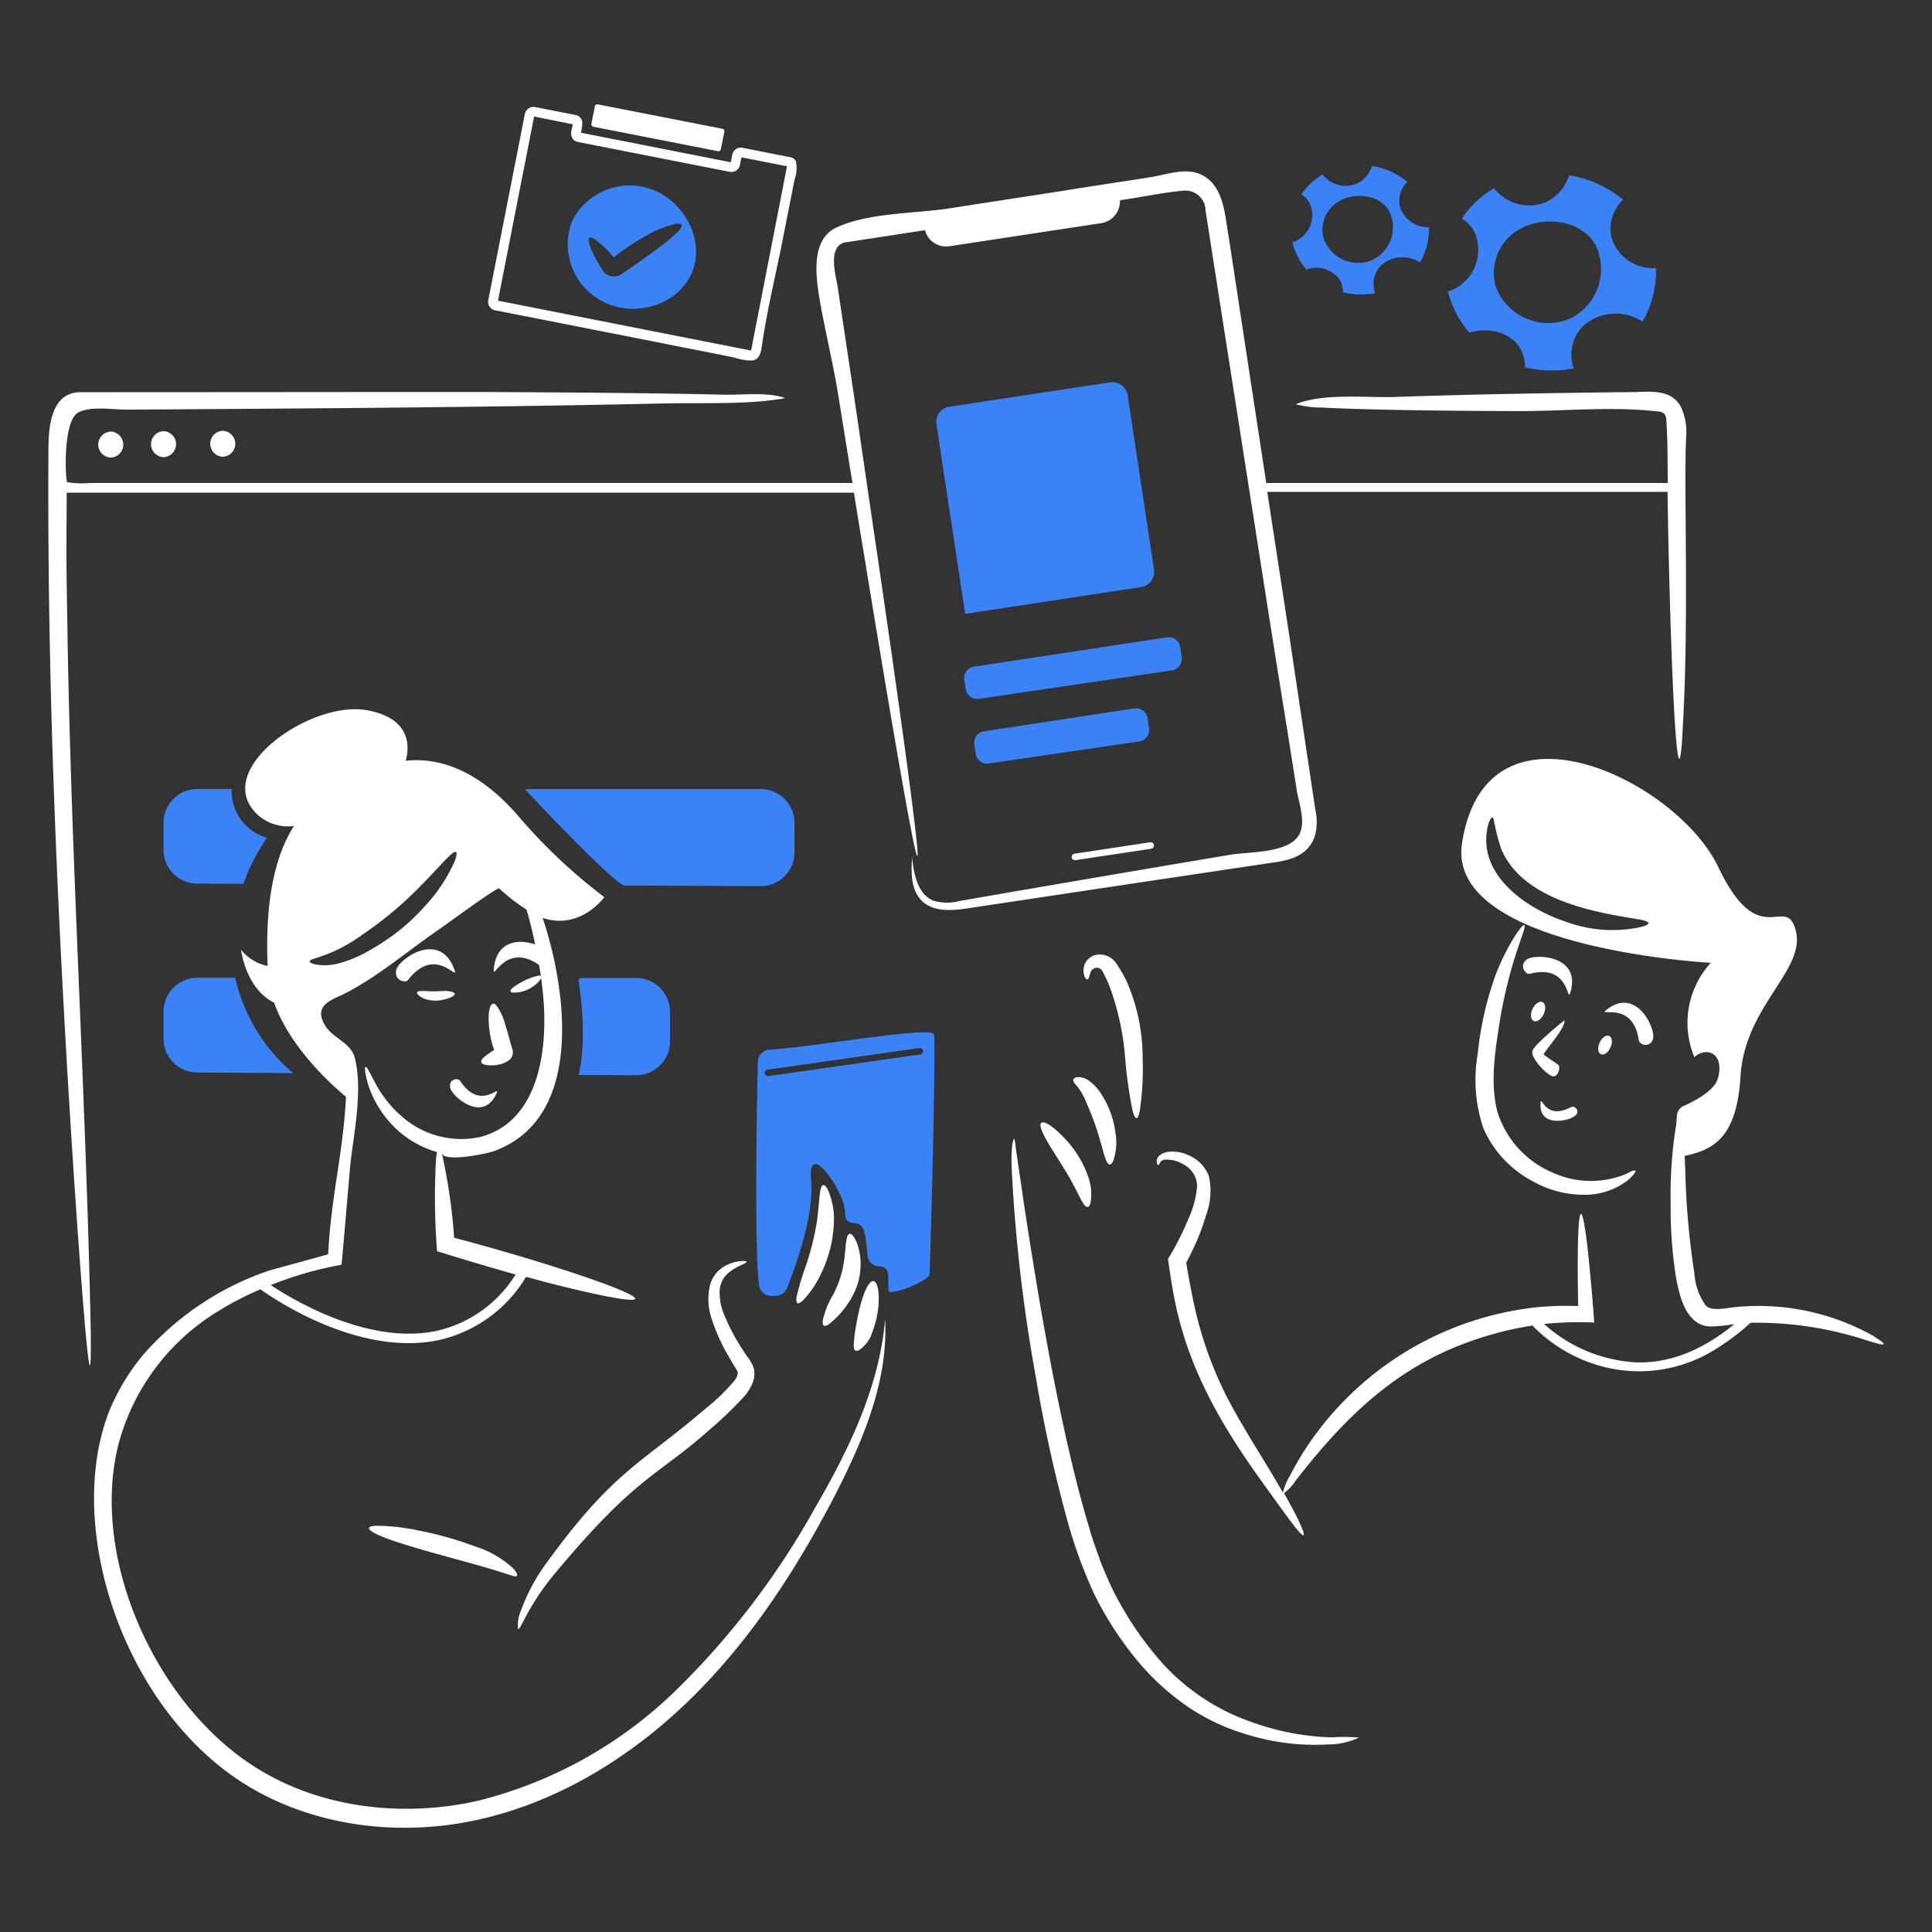
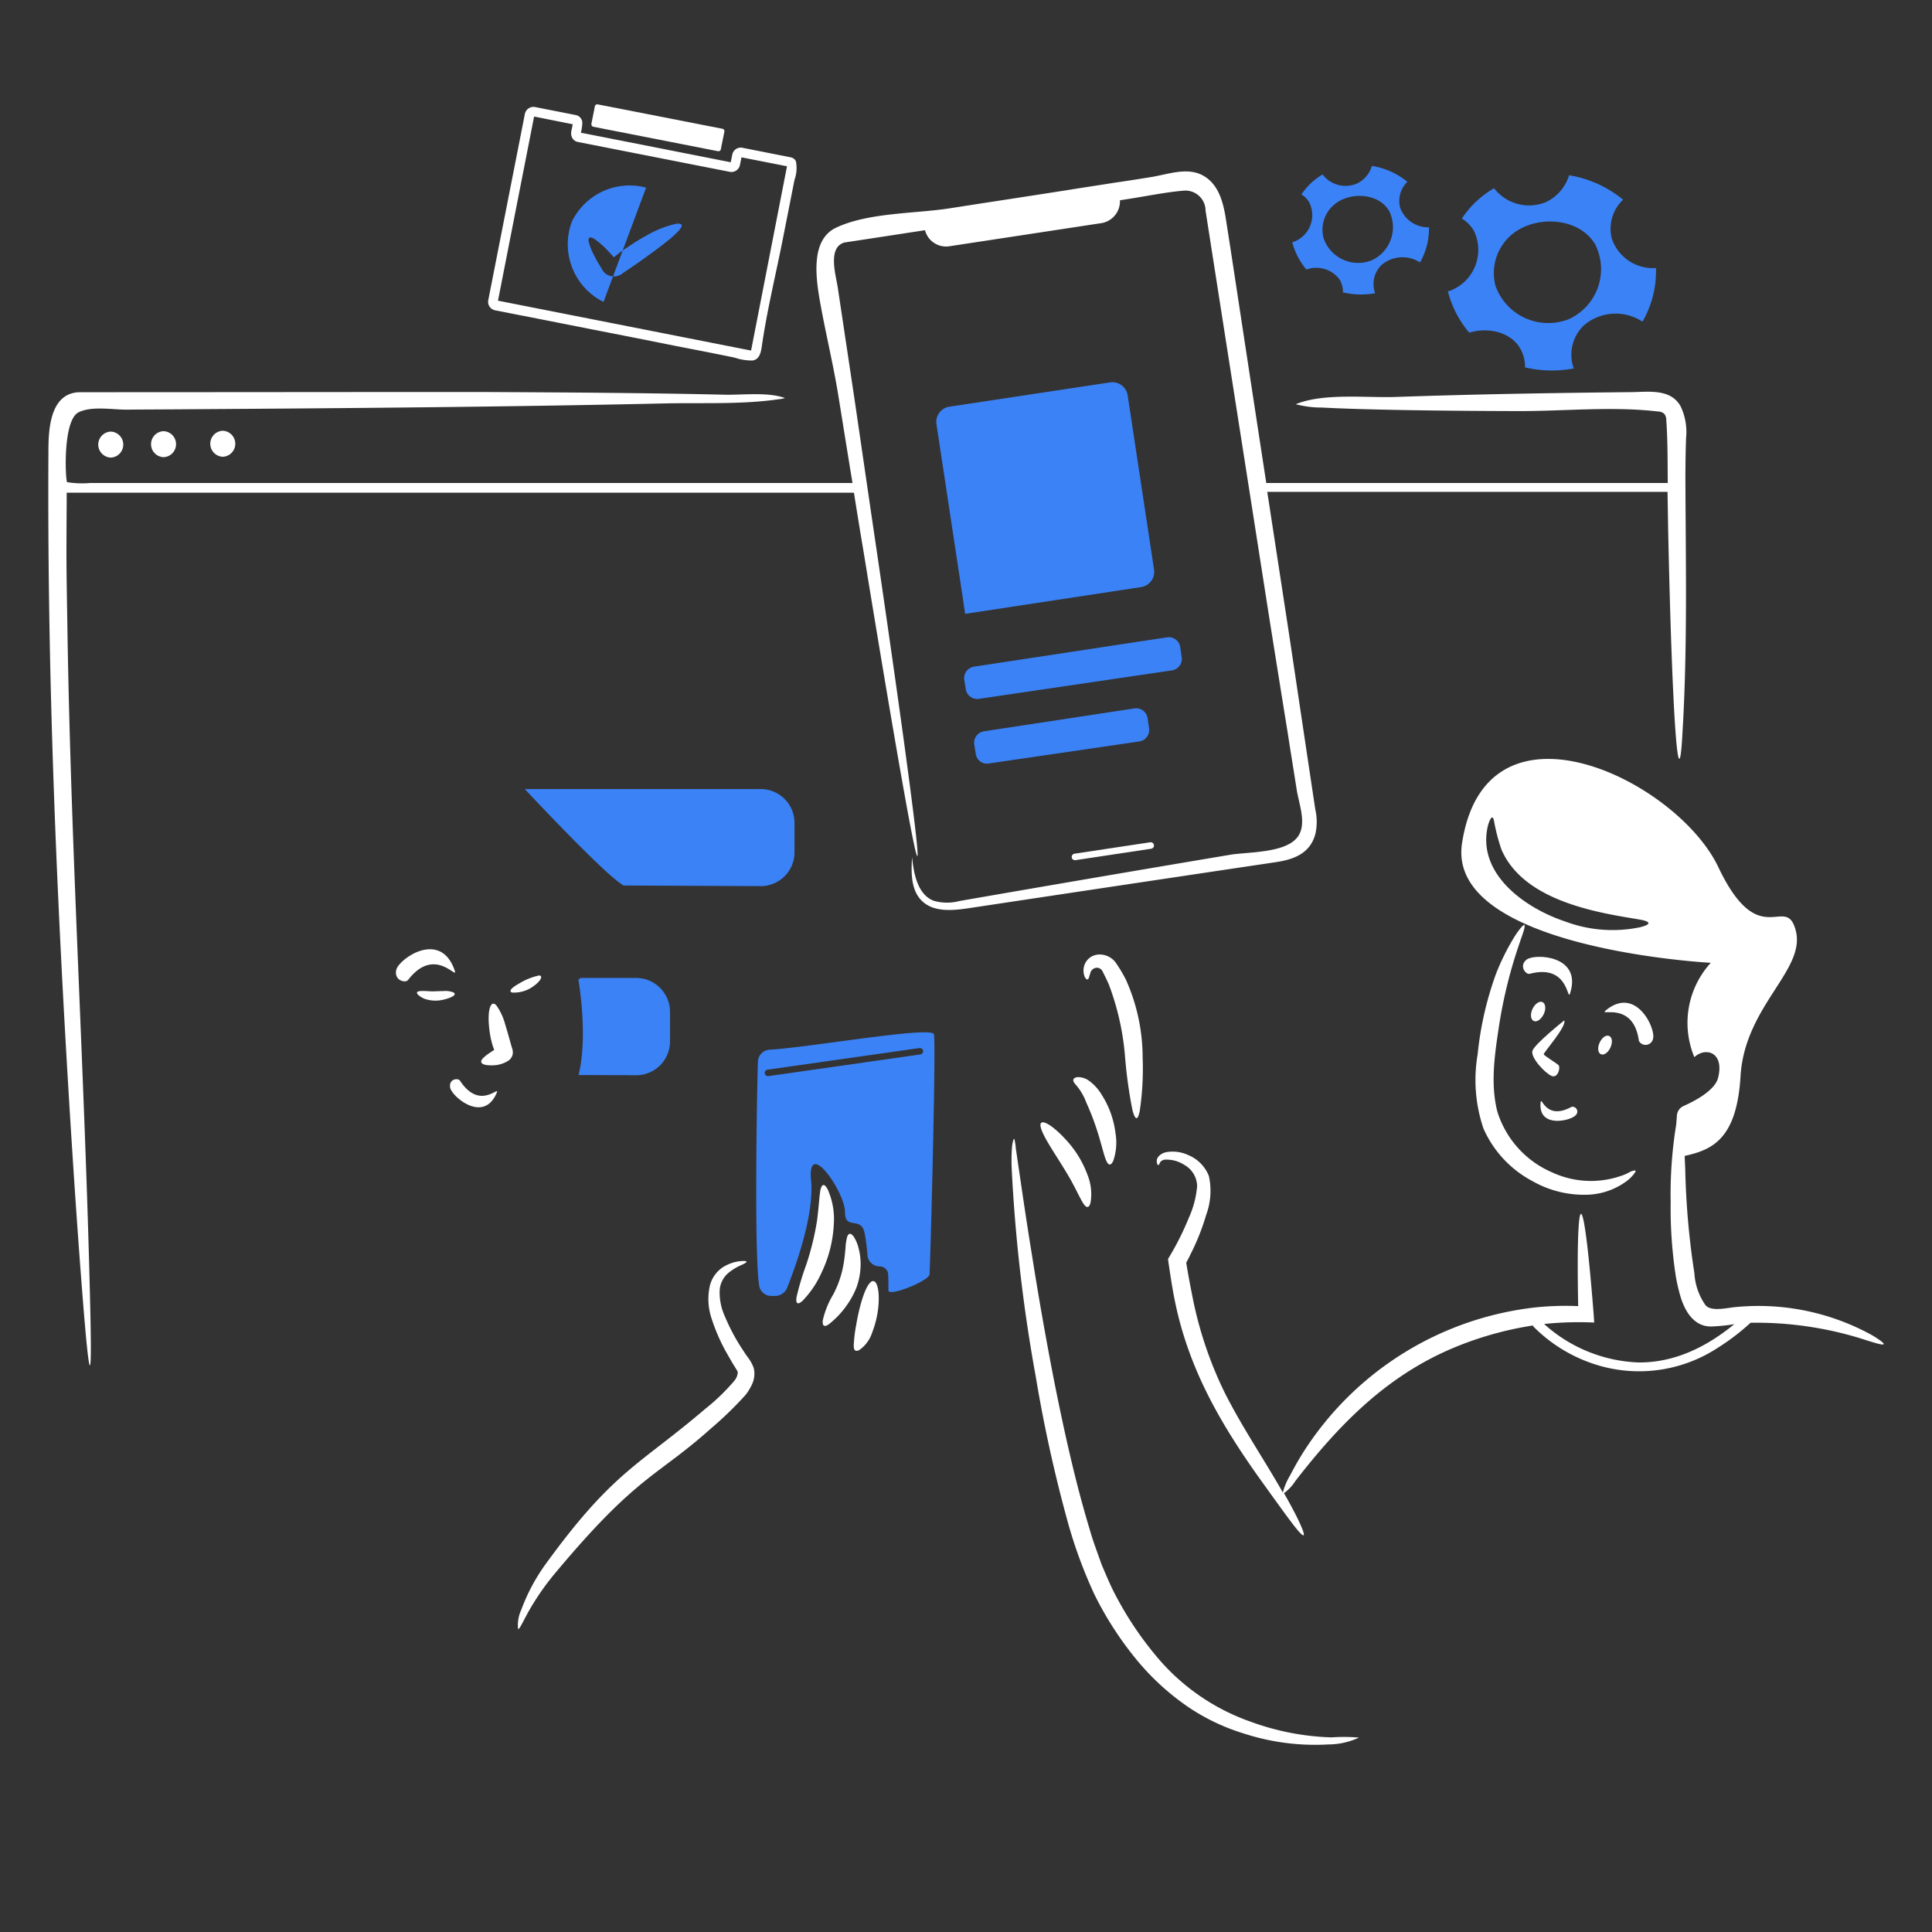
<svg xmlns="http://www.w3.org/2000/svg" viewBox="0 0 200 200" id="Coding-A-Website-2--Streamline-Brooklyn.svg">
  <rect x="0" y="0" width="200" height="200" fill="#333333" stroke="none" />
  <desc>Coding A Website 2 Streamline Illustration: https://streamlinehq.com</desc>
-   <path d="M27.644 86.718a20.856 20.856 0 0 0 -2.452 4.776l-4.776 -0.021a3.5 3.5 0 0 1 -3.486 -3.507v-2.8a3.489 3.489 0 0 1 3.507 -3.485h3.593a1.338 1.338 0 0 0 -0.043 0.5 5 5 0 0 0 3.657 4.539Z" fill="#3b82f6" stroke-width="1" />
  <path d="M82.247 85.169v3.055a3.5 3.5 0 0 1 -3.528 3.507l-14.2 -0.065a1.208 1.208 0 0 0 -0.194 -0.15c-2.087 -1.356 -10 -9.832 -10 -9.832h24.416a3.5 3.5 0 0 1 3.506 3.485Z" fill="#3b82f6" stroke-width="1" />
-   <path d="m30.355 111.094 -9.939 -0.065a3.5 3.5 0 0 1 -3.486 -3.507v-2.8a3.507 3.507 0 0 1 3.507 -3.506h3.916a18.085 18.085 0 0 0 6 9.875Z" fill="#3b82f6" stroke-width="1" />
  <path d="M69.36 104.747v3.053a3.5 3.5 0 0 1 -3.528 3.507l-5.938 -0.022c1.011 -4.109 -0.021 -9.875 -0.021 -9.875l0.236 -0.172h5.723a3.512 3.512 0 0 1 3.528 3.509Z" fill="#3b82f6" stroke-width="1" />
  <path d="m99.975 71.335 -0.151 -0.946a1.2 1.2 0 0 1 1.012 -1.377l19.964 -3.034a1.2 1.2 0 0 1 1.377 1.012l0.15 1.032A1.2 1.2 0 0 1 121.3 69.4l-19.987 2.948a1.2 1.2 0 0 1 -1.338 -1.013Z" fill="#3b82f6" stroke-width="1" />
  <path d="m101.008 78.026 -0.151 -0.946a1.2 1.2 0 0 1 1.011 -1.377l15.555 -2.367a1.2 1.2 0 0 1 1.377 1.011l0.15 1.033a1.2 1.2 0 0 1 -1.032 1.377l-15.576 2.281a1.169 1.169 0 0 1 -1.334 -1.012Z" fill="#3b82f6" stroke-width="1" />
  <path d="M88.96 139.751c-0.474 0.236 -0.581 -0.044 -0.581 -0.474a14.106 14.106 0 0 1 0.237 -2.022c0.3 -1.807 0.839 -3.808 1.441 -4.454 0.581 -0.623 1.033 0.388 0.882 2.345a10.325 10.325 0 0 1 -0.667 2.84 3.508 3.508 0 0 1 -1.312 1.765Z" fill="#ffffff" stroke-width="1" />
  <path d="M87.669 128.133c0.151 -0.538 0.43 -0.538 0.753 -0.043a3.882 3.882 0 0 1 0.452 1.1 6.383 6.383 0 0 1 0.215 1.829 7.219 7.219 0 0 1 -0.409 2.216 8.528 8.528 0 0 1 -1.011 1.871 9.08 9.08 0 0 1 -1.893 2c-0.452 0.3 -0.667 0.151 -0.6 -0.43a9.017 9.017 0 0 1 1.076 -2.668 10.49 10.49 0 0 0 1.1 -3.313c0.086 -0.516 0.129 -1.033 0.172 -1.463a5.586 5.586 0 0 1 0.151 -1.1Z" fill="#ffffff" stroke-width="1" />
  <path d="M84.937 123.163c0.15 -0.645 0.43 -0.645 0.753 -0.021a7.556 7.556 0 0 1 0.624 3.614 13.04 13.04 0 0 1 -1.27 4.991 10.1 10.1 0 0 1 -1.979 2.926c-0.516 0.452 -0.71 0.258 -0.6 -0.43a29.068 29.068 0 0 1 1.011 -3.356 28.979 28.979 0 0 0 1.1 -4.5c0.189 -1.395 0.232 -2.557 0.361 -3.224Z" fill="#ffffff" stroke-width="1" />
  <path d="M75.3 130.93a3.959 3.959 0 0 1 1.528 -0.388c0.323 -0.021 0.473 0.022 0.452 0.087s-0.194 0.172 -0.517 0.322a5.523 5.523 0 0 0 -1.248 0.732 2.576 2.576 0 0 0 -1.011 1.828 5.968 5.968 0 0 0 0.56 2.819 20.415 20.415 0 0 0 1.736 3.27c0.194 0.28 0.366 0.581 0.581 0.86a4.24 4.24 0 0 1 0.646 1.162 2.57 2.57 0 0 1 -0.129 1.571 5.6 5.6 0 0 1 -0.71 1.2 37.776 37.776 0 0 1 -3.593 3.485c-5.645 5.05 -7.594 4.762 -16.071 14.909a26.621 26.621 0 0 0 -2.969 4.324c-0.581 1.1 -0.818 1.614 -0.925 1.506a3.8 3.8 0 0 1 0.344 -2 19.555 19.555 0 0 1 2.582 -4.8c6.965 -9.578 9.644 -10.156 16.415 -15.942a21.55 21.55 0 0 0 3.076 -2.969 1.544 1.544 0 0 0 0.3 -0.645 0.453 0.453 0 0 0 -0.022 -0.345l-0.237 -0.387 -0.279 -0.452q-0.258 -0.452 -0.517 -0.9a19.173 19.173 0 0 1 -1.592 -3.572 6.345 6.345 0 0 1 -0.215 -3.506 3.2 3.2 0 0 1 1.815 -2.169Z" fill="#ffffff" stroke-width="1" />
  <path d="M96.683 107.07c-0.193 -0.882 -12.994 1.377 -17 1.593a1.288 1.288 0 0 0 -1.226 1.247c-0.108 3.507 -0.387 19.793 0.129 23.171a1.274 1.274 0 0 0 1.269 1.076h0.409a1.345 1.345 0 0 0 1.2 -0.8c0.817 -2.044 2.84 -7.509 2.5 -11.145 -0.431 -4.539 3.506 1.205 3.506 3.228s1.678 0.344 2.044 2.259a19.968 19.968 0 0 1 0.28 2.216A1.275 1.275 0 0 0 91 131.1a0.886 0.886 0 0 1 0.946 0.9c0.022 0.56 0.022 1.1 0.022 1.571 0 0.731 4.238 -0.99 4.26 -1.657 0.172 -4.216 0.667 -23.966 0.451 -24.849Zm-1.42 2.087L79.537 111.4h-0.044a0.325 0.325 0 0 1 -0.322 -0.28 0.342 0.342 0 0 1 0.279 -0.387l15.727 -2.238a0.352 0.352 0 0 1 0.388 0.28 0.376 0.376 0 0 1 -0.3 0.387Z" fill="#3b82f6" stroke-width="1" />
  <path d="M174.479 48.746q0 -1.712 0.064 -3.421a6.132 6.132 0 0 0 -0.581 -3.292c-1.033 -1.807 -3.27 -1.463 -5.056 -1.441 -8.132 0.086 -16.264 0.215 -24.4 0.5 -3.055 0.107 -7.508 -0.431 -10.37 0.753a10.371 10.371 0 0 0 2.733 0.344c3.872 0.215 11.316 0.344 20.2 0.366 4.777 0.021 9.832 -0.517 14.566 0.043a0.991 0.991 0 0 1 0.645 0.236 1.031 1.031 0 0 1 0.215 0.667c0.151 2.152 0.129 4.325 0.151 6.5h-41.562c-1.226 -7.981 -2.474 -16.2 -3.743 -24.526 0 0 -0.409 -2.6 -0.409 -2.624 -0.236 -1.528 -0.6 -3.292 -1.871 -4.325 -1.786 -1.463 -4.024 -0.473 -6.046 -0.172 -1.2 0.194 -2.431 0.387 -3.636 0.559 -1.742 0.28 -3.485 0.538 -5.206 0.818 -3.98 0.624 -7.982 1.226 -11.962 1.85 -3.55 0.538 -8.412 0.431 -11.682 2 -2.625 1.248 -2.066 5.142 -1.678 7.444 0.559 3.206 1.333 6.347 1.871 9.552 0.538 3.292 1.033 6.433 1.528 9.423H9.336a9.813 9.813 0 0 1 -2.388 -0.086c-0.179 -0.189 -0.479 -6.4 1.183 -7.228 1.355 -0.689 3.593 -0.259 5.056 -0.28 2.216 -0.022 4.453 -0.022 6.669 -0.043 16.329 -0.108 32.659 -0.237 48.967 -0.6 3.851 -0.087 7.938 0.129 11.768 -0.431a3.338 3.338 0 0 0 0.667 -0.129c-1.786 -0.645 -4.389 -0.3 -6.261 -0.344 -8.412 -0.194 -16.846 -0.237 -25.279 -0.28 -13.791 0 -27.624 0.022 -41.393 0.022 -3.27 0 -3.313 4.13 -3.313 6.3 -0.13 23 0.839 46 2.259 68.953 0.387 6.175 0.8 12.328 1.29 18.5 0.689 8.714 0.99 9.639 0.775 0.71 -0.536 -23.088 -1.958 -46.13 -2.345 -69.193 -0.043 -3.249 -0.129 -6.519 -0.108 -9.768 0 -1.7 0.022 -3.4 0.022 -5.1H88.4c0.323 2.043 0.646 4.044 0.969 5.938 1.613 9.9 2.926 17.684 3.872 23.063 1.893 10.778 2.345 11.9 0.882 0.817 -0.731 -5.55 -1.871 -13.6 -3.313 -23.45 -0.731 -4.927 -1.506 -10.284 -2.345 -16.007q-0.581 -3.872 -1.162 -7.745 -0.29 -1.937 -0.581 -3.872c-0.172 -1.184 -1.1 -4.153 0.71 -4.647 2.733 -0.409 5.508 -0.84 8.326 -1.27a2.247 2.247 0 0 0 2.542 1.659L114 23.1a2.292 2.292 0 0 0 1.937 -2.367l1.226 -0.193c1.764 -0.28 3.55 -0.646 5.336 -0.8a2.084 2.084 0 0 1 2.3 2.065c2.173 13.941 4.41 28.162 6.561 41.931q0.969 6.1 1.958 12.22c0.3 1.958 0.624 3.916 0.925 5.852 0.237 1.441 1.011 3.4 0.172 4.711 -1.161 1.808 -5.12 1.657 -7.013 1.958q-14.039 2.356 -28.1 4.8a4.953 4.953 0 0 1 -2.689 -0.043c-1.614 -0.667 -2.022 -2.754 -2.194 -4.5 -0.108 1.571 -0.13 3.378 0.989 4.5 1.227 1.226 3.206 1.033 4.927 0.774q15.844 -2.388 31.712 -4.754c1.915 -0.28 3.614 -0.925 4.131 -2.969a5.78 5.78 0 0 0 -0.022 -2.517c-0.861 -5.723 -1.764 -11.79 -2.711 -18.115 -0.731 -4.776 -1.484 -9.7 -2.259 -14.737h41.436c0.022 1.312 0.044 2.646 0.065 3.937 0.409 19.3 1.076 28.743 1.484 20.976 0.538 -8.95 0.323 -18.007 0.3 -27.086Z" fill="#ffffff" stroke-width="1" />
  <path d="M11.466 47.369a1.346 1.346 0 0 0 0 -2.69 1.346 1.346 0 0 0 0 2.69Z" fill="#ffffff" stroke-width="1" />
  <path d="M16.93 47.326a1.346 1.346 0 0 0 0 -2.69 1.346 1.346 0 0 0 0 2.69Z" fill="#ffffff" stroke-width="1" />
  <path d="M23.062 47.283a1.346 1.346 0 0 0 0 -2.69 1.346 1.346 0 0 0 0 2.69Z" fill="#ffffff" stroke-width="1" />
  <path d="m99.631 61.654 -2.689 -17.749a1.6 1.6 0 0 1 1.333 -1.805l16.652 -2.517a1.6 1.6 0 0 1 1.807 1.333l2.733 18.051a1.6 1.6 0 0 1 -1.334 1.807L99.91 63.547Z" fill="#3b82f6" stroke-width="1" />
  <path d="M111.27 89.042a0.327 0.327 0 0 1 -0.323 -0.28 0.343 0.343 0 0 1 0.28 -0.387l7.853 -1.184a0.338 0.338 0 0 1 0.107 0.667l-7.852 1.184Z" fill="#ffffff" stroke-width="1" />
  <path d="M166.863 24.736A4.152 4.152 0 0 1 168 20.691a0.021 0.021 0 0 1 0.021 -0.021 11.809 11.809 0 0 0 -5.529 -2.518h-0.064a4.515 4.515 0 0 1 -2.41 2.776 4.592 4.592 0 0 1 -5.357 -1.442 10.225 10.225 0 0 0 -2.324 1.851 11.44 11.44 0 0 0 -1.011 1.29 3.533 3.533 0 0 1 1.227 1.227 4.512 4.512 0 0 1 -2.13 6.11 2.3 2.3 0 0 1 -0.538 0.193 10.6 10.6 0 0 0 2.216 4.282c1.915 -0.6 4.281 -0.086 5.271 1.635a3.9 3.9 0 0 1 0.5 1.958 12.122 12.122 0 0 0 5.055 0.107 2.538 2.538 0 0 1 -0.129 -0.366 4.207 4.207 0 0 1 1.14 -4.066 5.044 5.044 0 0 1 6.089 -0.409 10.447 10.447 0 0 0 1.4 -5.55 4.5 4.5 0 0 1 -4.561 -3.012Zm-4.411 8.283a5.8 5.8 0 0 1 -7.637 -3.421 5.211 5.211 0 0 1 1.441 -5.1c2.388 -2.28 7.164 -2.13 8.885 0.818a5.692 5.692 0 0 1 -2.689 7.7Z" fill="#3b82f6" stroke-width="1" />
  <path d="M144.94 21.487a2.753 2.753 0 0 1 0.731 -2.646l0.022 -0.022a7.673 7.673 0 0 0 -3.636 -1.635h-0.043a2.935 2.935 0 0 1 -1.571 1.829 3 3 0 0 1 -3.528 -0.947 6.2 6.2 0 0 0 -1.528 1.227 5.7 5.7 0 0 0 -0.667 0.839 2.163 2.163 0 0 1 0.8 0.8 2.95 2.95 0 0 1 -1.4 4.023 2.333 2.333 0 0 1 -0.344 0.129 7.118 7.118 0 0 0 1.463 2.818 2.994 2.994 0 0 1 3.464 1.076 2.672 2.672 0 0 1 0.322 1.291 8.275 8.275 0 0 0 3.335 0.086 0.9 0.9 0 0 1 -0.086 -0.258 2.751 2.751 0 0 1 0.726 -2.65 3.333 3.333 0 0 1 4 -0.28 7.036 7.036 0 0 0 0.925 -3.636 3.1 3.1 0 0 1 -2.99 -2.044Zm-2.905 5.443a3.779 3.779 0 0 1 -5.013 -2.259 3.381 3.381 0 0 1 0.947 -3.356c1.571 -1.506 4.712 -1.4 5.83 0.516a3.773 3.773 0 0 1 -1.764 5.1Z" fill="#3b82f6" stroke-width="1" />
  <path d="m61.4 13.118 12.952 2.539a0.263 0.263 0 0 0 0.279 -0.258l0.345 -1.721a0.263 0.263 0 0 0 -0.173 -0.345L61.852 10.8a0.263 0.263 0 0 0 -0.28 0.258l-0.344 1.721a0.282 0.282 0 0 0 0.172 0.339Z" fill="#ffffff" stroke-width="1" />
  <path d="M82.4 16.711a0.741 0.741 0 0 0 -0.581 -0.43l-4.991 -0.99a0.9 0.9 0 0 0 -1.033 0.775l-0.15 0.731s-15.469 -3.055 -15.512 -3.055a4.819 4.819 0 0 0 0.15 -1.076 0.848 0.848 0 0 0 -0.667 -0.753l-4.259 -0.839a0.917 0.917 0 0 0 -1.033 0.775l-3.767 19.169a0.9 0.9 0 0 0 0.667 1.1c1.033 0.194 2.044 0.409 3.076 0.6 2.389 0.473 4.8 0.946 7.186 1.419 2.754 0.538 5.508 1.076 8.262 1.636 2.108 0.408 4.216 0.817 6.3 1.247a5.477 5.477 0 0 0 1.85 0.3c0.753 -0.108 0.883 -0.9 0.969 -1.506 0.516 -3.572 1.376 -7.1 2.086 -10.65 0.431 -2.173 0.861 -4.346 1.291 -6.54a3.624 3.624 0 0 0 0.151 -1.915Zm-4.649 19.578 -26.2 -5.163 3.739 -19.062 4 0.8 -0.151 0.731a1.052 1.052 0 0 0 0.129 0.732 0.847 0.847 0 0 0 0.538 0.366l15.77 3.1a0.9 0.9 0 0 0 1.033 -0.775l0.15 -0.731 4.712 0.925Z" fill="#ffffff" stroke-width="1" />
-   <path d="M66.886 19.422a6.649 6.649 0 0 0 -7.68 3.507 6.667 6.667 0 0 0 3.27 8.326c3.27 1.656 7.723 0.322 9.143 -3.012 1.506 -3.572 -1.075 -7.875 -4.733 -8.821Zm0.8 6.605c-0.624 0.451 -1.269 0.925 -1.893 1.355 -0.323 0.215 -0.624 0.43 -0.947 0.645 -0.172 0.108 -0.322 0.216 -0.494 0.345a1.433 1.433 0 0 1 -1.765 -0.129 1.7 1.7 0 0 1 -0.279 -0.388l-0.129 -0.215c-0.086 -0.15 -0.173 -0.279 -0.259 -0.43 -0.172 -0.28 -0.3 -0.538 -0.43 -0.8a6.437 6.437 0 0 1 -0.516 -1.248c-0.172 -0.645 0.107 -0.731 0.645 -0.366a9.624 9.624 0 0 1 1.033 0.882c0.194 0.194 0.43 0.431 0.645 0.689a1.489 1.489 0 0 1 0.237 0.28l0.409 -0.323a10.481 10.481 0 0 1 0.989 -0.71 22.385 22.385 0 0 1 1.98 -1.226 10.888 10.888 0 0 1 3.1 -1.227c1.334 -0.129 0.172 1.033 -2.324 2.862Z" fill="#3b82f6" stroke-width="1" />
+   <path d="M66.886 19.422a6.649 6.649 0 0 0 -7.68 3.507 6.667 6.667 0 0 0 3.27 8.326Zm0.8 6.605c-0.624 0.451 -1.269 0.925 -1.893 1.355 -0.323 0.215 -0.624 0.43 -0.947 0.645 -0.172 0.108 -0.322 0.216 -0.494 0.345a1.433 1.433 0 0 1 -1.765 -0.129 1.7 1.7 0 0 1 -0.279 -0.388l-0.129 -0.215c-0.086 -0.15 -0.173 -0.279 -0.259 -0.43 -0.172 -0.28 -0.3 -0.538 -0.43 -0.8a6.437 6.437 0 0 1 -0.516 -1.248c-0.172 -0.645 0.107 -0.731 0.645 -0.366a9.624 9.624 0 0 1 1.033 0.882c0.194 0.194 0.43 0.431 0.645 0.689a1.489 1.489 0 0 1 0.237 0.28l0.409 -0.323a10.481 10.481 0 0 1 0.989 -0.71 22.385 22.385 0 0 1 1.98 -1.226 10.888 10.888 0 0 1 3.1 -1.227c1.334 -0.129 0.172 1.033 -2.324 2.862Z" fill="#3b82f6" stroke-width="1" />
  <path d="M55.269 102.058c0.774 -0.56 0.946 -1.076 0.537 -1.076a6.488 6.488 0 0 0 -2.043 0.818c-0.775 0.43 -1.162 0.8 -0.753 0.946a3.378 3.378 0 0 0 2.259 -0.688Z" fill="#ffffff" stroke-width="1" />
-   <path d="M49.352 160.146a36.427 36.427 0 0 0 -5.981 -1.7 21.65 21.65 0 0 0 -4.432 -0.5c-0.839 0.044 -1.032 0.259 -0.258 0.71 1.485 0.861 5.981 2.044 9.875 3.12 1.958 0.538 3.378 0.99 4.174 1.248 0.753 0.28 1.1 0.236 0.5 -0.56a10.2 10.2 0 0 0 -3.873 -2.323Z" fill="#ffffff" stroke-width="1" />
  <path d="M42.231 101.455c2.861 -3.722 5.293 0.28 4.819 -1.054 -1.484 -4.174 -5.744 -1.14 -6.024 -0.021s0.947 1.42 1.205 1.075Z" fill="#ffffff" stroke-width="1" />
  <path d="M50.234 110.233a3.933 3.933 0 0 0 0.925 0.043 3.052 3.052 0 0 0 1.463 -0.473 1.056 1.056 0 0 0 0.452 -0.667 1.227 1.227 0 0 0 -0.064 -0.624c-0.077 -0.263 -0.237 -0.818 -0.3 -1.054 -0.129 -0.474 -0.279 -0.968 -0.408 -1.4a6.2 6.2 0 0 0 -0.9 -1.957c-0.581 -0.689 -1.011 0.43 -0.731 2.56a8.6 8.6 0 0 0 0.344 1.613 3.212 3.212 0 0 0 0.15 0.409c-0.172 0.108 -0.365 0.237 -0.516 0.344a3.807 3.807 0 0 0 -0.667 0.538c-0.3 0.323 -0.193 0.56 0.258 0.667Z" fill="#ffffff" stroke-width="1" />
  <path d="M46.921 102.725a2.355 2.355 0 0 0 -1.054 -0.129c-0.452 0 -0.925 0.043 -1.377 0.021 -0.925 -0.064 -1.549 -0.064 -1.248 0.323a2.062 2.062 0 0 0 0.99 0.538 3.411 3.411 0 0 0 1.613 0.021c1.033 -0.237 1.485 -0.559 1.076 -0.774Z" fill="#ffffff" stroke-width="1" />
  <path d="M46.6 112.6c0.172 0.9 3.421 3.722 4.8 0.581 0.43 -0.99 -1.678 1.914 -3.786 -1.313 -0.194 -0.3 -1.184 -0.193 -1.012 0.732Z" fill="#ffffff" stroke-width="1" />
-   <path d="M91.628 136.545c-0.581 6.992 -3.744 13.511 -7.272 19.578a82.289 82.289 0 0 1 -14.393 18.868A44.906 44.906 0 0 1 49.4 186.436c-7.745 1.721 -16.243 0.753 -22.955 -3.485 -10.2 -6.411 -17.147 -21.493 -14.2 -33.369a23.063 23.063 0 0 1 10.176 -13.747 32.63 32.63 0 0 1 4.54 -2.367c1.506 1.076 8.24 5.573 15.361 5.573a15.232 15.232 0 0 0 2.947 -0.28 14.112 14.112 0 0 0 9.187 -6.583c0.645 0.172 1.291 0.344 1.915 0.516 7.487 1.936 11.273 2.452 8.455 1.119 -2.711 -1.27 -10.542 -3.765 -17.814 -5.68a58.069 58.069 0 0 0 -1.269 -8.735c0.3 0.947 4.711 0.022 5.4 -0.237 9.359 -3.42 7.508 -16.651 5.077 -24.009a1.037 1.037 0 0 0 -0.069 -0.152c0.021 0 0.043 0.022 0.086 0.043 3.894 1.248 6.325 -2.173 6.325 -2.173a56.565 56.565 0 0 1 -8.649 -8.089c-2.409 -2.883 -6.54 -6.6 -11.919 -6.024 0.259 -0.861 1.012 -4.389 -4.109 -5.25 -5.83 -0.968 -16.092 6.24 -11.23 10.822a4.727 4.727 0 0 0 3.765 1.183c-2.22 3.508 -2.969 8.588 -2.711 14.48a4.627 4.627 0 0 1 -2.754 -1.678s0.452 4 3.421 5.486c1.635 4.626 5.938 8.5 7.444 9.746 -0.334 6.176 -1.52 10.034 -1.85 16.287 0 0.043 -5.831 1.592 -6.369 1.785a30.036 30.036 0 0 0 -12.908 8.782 22.8 22.8 0 0 0 -3.335 5.551c-4.585 11.463 0.861 29.284 12.435 37.692 7.057 5.121 16.416 6.6 24.978 4.884S65.1 182.09 71.361 176s11.08 -13.511 15.1 -21.256c2.926 -5.723 5.508 -11.833 5.163 -18.2Zm-58.82 -36.682c-0.56 -0.086 -0.775 -0.258 -0.753 -0.365 0.043 -0.13 0.323 -0.216 0.8 -0.366a15.7 15.7 0 0 0 4.582 -2.324 38.5 38.5 0 0 0 5.573 -4.561c1.57 -1.549 2.8 -2.969 3.528 -3.657s0.9 -0.452 0.559 0.495a16.43 16.43 0 0 1 -2.969 4.561 21.168 21.168 0 0 1 -2.84 2.71 23.969 23.969 0 0 1 -3.141 2.087 12.71 12.71 0 0 1 -3.033 1.27 5.54 5.54 0 0 1 -2.3 0.15Zm2.538 31.067c0.044 0 0.84 -9.66 0.947 -10.628 0.387 -3.27 1.269 -7.53 0.43 -10.8 -0.365 -1.463 -2.043 -1.958 -2.9 -3.1a3.186 3.186 0 0 1 -0.473 -0.883c-0.581 -1.613 1.248 -2.108 2.345 -2.667 3.507 -1.786 6.712 -4.583 9.982 -6.8 0.409 -0.279 5.831 -4.26 6 -4.087a19.762 19.762 0 0 0 2.818 2.194c0.129 0.387 0.237 0.774 0.344 1.2 0.194 0.753 0.388 1.57 0.56 2.409 -1.635 -0.559 -4 -0.451 -4.282 2.539 -0.129 1.355 1.184 -2.861 4.69 -0.409 0.173 0.99 0.3 1.98 0.409 3.055 0.517 5.293 -0.236 13.231 -6.648 14.78a9.3 9.3 0 0 1 -7.293 -1.613 11.937 11.937 0 0 1 -3.378 -3.916c-0.6 -1.1 -0.882 -1.742 -1.032 -1.764 -0.129 -0.021 -0.129 0.581 0.258 1.872a10.993 10.993 0 0 0 3.162 4.8 10.472 10.472 0 0 0 3.959 2.151c-0.043 0.172 -0.065 0.409 -0.108 0.71a70.822 70.822 0 0 0 0.108 9.552c2.711 0.839 5.422 1.657 8.132 2.41a12.966 12.966 0 0 1 -8.347 5.873c-6.971 1.356 -14.522 -3.141 -17 -4.776a37.536 37.536 0 0 1 7.317 -2.102Z" fill="#ffffff" stroke-width="1" />
  <path d="M137.84 179.853a26.538 26.538 0 0 1 -8.348 -1.614 22.28 22.28 0 0 1 -9.939 -6.97 35.022 35.022 0 0 1 -3.98 -5.96c-0.6 -1.1 -1.054 -2.237 -1.549 -3.377 -0.409 -1.2 -0.882 -2.388 -1.227 -3.636 -1.506 -4.97 -2.646 -10.2 -3.657 -15.254 -0.99 -5.077 -1.743 -9.509 -2.323 -13.188 -0.6 -3.679 -1.012 -6.583 -1.313 -8.606 -0.15 -1.011 -0.258 -1.785 -0.344 -2.345a6.241 6.241 0 0 0 -0.151 -0.989c-0.064 -0.065 -0.15 0.129 -0.236 0.71a18.088 18.088 0 0 0 -0.043 2.323 165.924 165.924 0 0 0 2.495 21.579 147.453 147.453 0 0 0 3.27 14.888 48.886 48.886 0 0 0 2.776 7.594 35.13 35.13 0 0 0 4.346 6.756 25.766 25.766 0 0 0 5.486 5.012 21.556 21.556 0 0 0 5.7 2.69 23.873 23.873 0 0 0 8.692 1.118 7.546 7.546 0 0 0 3.184 -0.71 18.5 18.5 0 0 0 -2.84 -0.021Z" fill="#ffffff" stroke-width="1" />
  <path d="M112.561 101.391c0.15 0 0.172 -0.258 0.3 -0.624a0.722 0.722 0 0 1 0.8 -0.581 0.693 0.693 0 0 1 0.452 0.323c0.215 0.43 0.473 0.925 0.688 1.441a27.34 27.34 0 0 1 1.657 7.358 48.1 48.1 0 0 0 0.774 5.615c0.28 1.033 0.538 1.14 0.753 0.086a29.854 29.854 0 0 0 0.3 -5.572 19.741 19.741 0 0 0 -1.722 -8 14.878 14.878 0 0 0 -0.989 -1.678 2.06 2.06 0 0 0 -1.807 -0.947 1.638 1.638 0 0 0 -1.593 1.807c0.044 0.56 0.28 0.775 0.388 0.775Z" fill="#ffffff" stroke-width="1" />
  <path d="M112.41 114.041a27.209 27.209 0 0 1 1.291 3.4c0.366 1.2 0.581 2.152 0.8 2.668s0.473 0.624 0.732 0.086a5.774 5.774 0 0 0 0.236 -2.926 9.462 9.462 0 0 0 -1.42 -3.937 4.851 4.851 0 0 0 -1.269 -1.42 1.958 1.958 0 0 0 -1.2 -0.409c-0.3 0.022 -0.452 0.151 -0.473 0.28s0.064 0.258 0.172 0.409a6 6 0 0 1 1.14 1.85Z" fill="#ffffff" stroke-width="1" />
  <path d="M110.861 122.173c0.581 1.055 0.968 1.915 1.27 2.389s0.58 0.559 0.753 -0.022a5.274 5.274 0 0 0 -0.3 -2.9 10.8 10.8 0 0 0 -2.065 -3.464c-1.764 -1.979 -3.055 -2.517 -2.775 -1.463 0.258 1.1 1.936 3.356 3.119 5.464Z" fill="#ffffff" stroke-width="1" />
  <path d="M193.8 138.223a24.323 24.323 0 0 0 -14.05 -2.923c-0.818 0.043 -2.539 0.538 -3.184 -0.172a6.392 6.392 0 0 1 -1.162 -3.313 81.613 81.613 0 0 1 -0.947 -10.736q-0.031 -0.774 -0.064 -1.42c2.861 -0.624 5.4 -1.742 5.787 -8.261 0.452 -7.293 6.755 -10.951 5.723 -15.039 -1.011 -4 -3.744 2.41 -8.025 -6.6s-24.031 -18.659 -26.527 -2.482C149.651 98.228 177.1 99.67 177.1 99.67a9.215 9.215 0 0 0 -1.7 9.767c1.14 -1.076 3.141 -0.538 2.452 2.151 -0.344 1.334 -2.5 2.432 -3.571 2.905a1.174 1.174 0 0 0 -0.688 0.968l-0.065 0.882c0 0.043 -0.021 0.086 -0.021 0.151a44.781 44.781 0 0 0 -0.56 7.96 46.245 46.245 0 0 0 0.538 7.7 18.743 18.743 0 0 0 0.43 1.893c0.452 1.614 1.4 3.313 3.271 3.27a20.142 20.142 0 0 0 2.345 -0.236c-3.228 2.646 -6.541 4 -9.961 3.958a15.422 15.422 0 0 1 -9.725 -3.98 34.74 34.74 0 0 1 5.185 -0.15l-0.043 -0.689c-0.71 -9.186 -1.377 -13.145 -1.592 -8.778 -0.086 1.678 -0.086 4.411 -0.022 7.767a30.221 30.221 0 0 0 -4.388 0.129 32.809 32.809 0 0 0 -24.161 15.146c-0.473 0.753 -0.882 1.506 -1.291 2.281a6.488 6.488 0 0 0 -0.731 1.742c-0.28 -0.495 -0.581 -1.011 -0.925 -1.592 -1.743 -2.926 -3.615 -5.787 -5.142 -8.842a40.072 40.072 0 0 1 -3.356 -10.176c-0.216 -1.055 -0.409 -2.13 -0.581 -3.184 0.15 -0.28 0.3 -0.56 0.43 -0.84a23.691 23.691 0 0 0 1.635 -4.109 7.152 7.152 0 0 0 0.28 -4.023A3.881 3.881 0 0 0 123 119.57a3.819 3.819 0 0 0 -2.259 -0.3c-0.623 0.129 -0.989 0.559 -0.989 0.861 -0.022 0.3 0.086 0.451 0.129 0.473 0.064 0.021 0.15 -0.086 0.193 -0.258a0.709 0.709 0 0 1 0.624 -0.3 3.356 3.356 0 0 1 1.894 0.537 2.574 2.574 0 0 1 1.333 2.195 9.78 9.78 0 0 1 -0.86 3.291 28.994 28.994 0 0 1 -1.958 3.938l-0.194 0.322 0.043 0.344c0.194 1.291 0.388 2.647 0.667 4 1.442 7.1 4.777 12.8 8.95 18.631 1.291 1.786 2.3 3.206 3.034 4.174 1.441 1.936 1.829 2.022 0.753 -0.215 -0.344 -0.71 -0.839 -1.635 -1.442 -2.689a4.729 4.729 0 0 0 1.184 -1.27c4.582 -5.9 9.487 -10.929 16.5 -13.833a35.312 35.312 0 0 1 8.089 -2.259c0.022 0.043 0.022 0.086 0.043 0.107a15.685 15.685 0 0 0 5.874 3.744 14.872 14.872 0 0 0 13.231 -1.549 23.352 23.352 0 0 0 3.378 -2.582 36.763 36.763 0 0 1 11.919 1.786l0.193 0.064c0.99 0.3 1.549 0.474 1.657 0.366 0.107 -0.043 -0.258 -0.366 -1.183 -0.925Zm-24.033 -42.232a14 14 0 0 1 -7.745 -0.6C158 94.054 152.921 90.569 154 85.6c0.022 -0.064 0.022 -0.107 0.043 -0.172 0.172 -0.6 0.344 -0.839 0.452 -0.8 0.064 0.022 0.108 0.129 0.151 0.28a20.569 20.569 0 0 0 0.774 3.012c1.85 4.346 7.25 5.959 11.489 6.777 0.968 0.193 1.958 0.344 2.947 0.516 1.1 0.215 1.033 0.5 -0.086 0.775Z" fill="#ffffff" stroke-width="1" />
  <path d="M165.593 107.931c-0.236 0.516 -0.193 1.054 0.129 1.2s0.753 -0.172 0.99 -0.689 0.194 -1.054 -0.129 -1.2 -0.753 0.173 -0.99 0.689Z" fill="#ffffff" stroke-width="1" />
  <path d="M159.806 104.984c0.258 -0.538 0.194 -1.1 -0.129 -1.248s-0.775 0.172 -1.033 0.71 -0.193 1.1 0.129 1.248 0.775 -0.173 1.033 -0.71Z" fill="#ffffff" stroke-width="1" />
  <path d="M158.02 99.347c-0.817 0.667 -0.043 1.57 0.323 1.463 4.2 -1.119 3.872 3.184 4.217 1.936 1.183 -3.872 -3.701 -4.066 -4.54 -3.399Z" fill="#ffffff" stroke-width="1" />
  <path d="M169.659 107.759a0.787 0.787 0 0 0 1.463 -0.237c0.3 -1.011 -1.721 -5.464 -4.84 -2.969 -1.012 0.8 2.8 -1.1 3.377 3.206Z" fill="#ffffff" stroke-width="1" />
  <path d="M160.6 111.373c0.688 0.3 0.968 -0.9 0.731 -1.118s-1.484 -0.969 -1.527 -1.119 2.388 -2.862 2.13 -3.507c0 0 -3.077 2.453 -3.292 3.141 -0.237 0.667 1.269 2.3 1.958 2.6Z" fill="#ffffff" stroke-width="1" />
  <path d="M163.119 115.44a0.5 0.5 0 0 0 -0.43 -0.861c-2.754 1.506 -3.12 -1.269 -3.206 -0.43 -0.258 2.689 3.163 1.871 3.636 1.291Z" fill="#ffffff" stroke-width="1" />
  <path d="M156.837 96.873a23.822 23.822 0 0 0 -1.979 3.958 34.421 34.421 0 0 0 -1.894 8.326 15.687 15.687 0 0 0 0.6 7.659 11.33 11.33 0 0 0 5.1 5.465 10.727 10.727 0 0 0 5.378 1.4 7.191 7.191 0 0 0 4.174 -1.29 4.019 4.019 0 0 0 0.86 -0.775c0.173 -0.215 0.259 -0.344 0.237 -0.409s-0.151 -0.043 -0.366 0.022 -0.494 0.28 -0.946 0.43a9.538 9.538 0 0 1 -7.337 -0.3 10.107 10.107 0 0 1 -5.658 -6.282c-0.731 -2.862 -0.279 -5.874 0.151 -8.735a49.084 49.084 0 0 1 2.216 -8.907c0 -0.021 0.021 -0.064 0.021 -0.086 0.345 -0.947 0.517 -1.484 0.409 -1.592 -0.043 -0.086 -0.387 0.237 -0.968 1.119Z" fill="#ffffff" stroke-width="1" />
</svg>